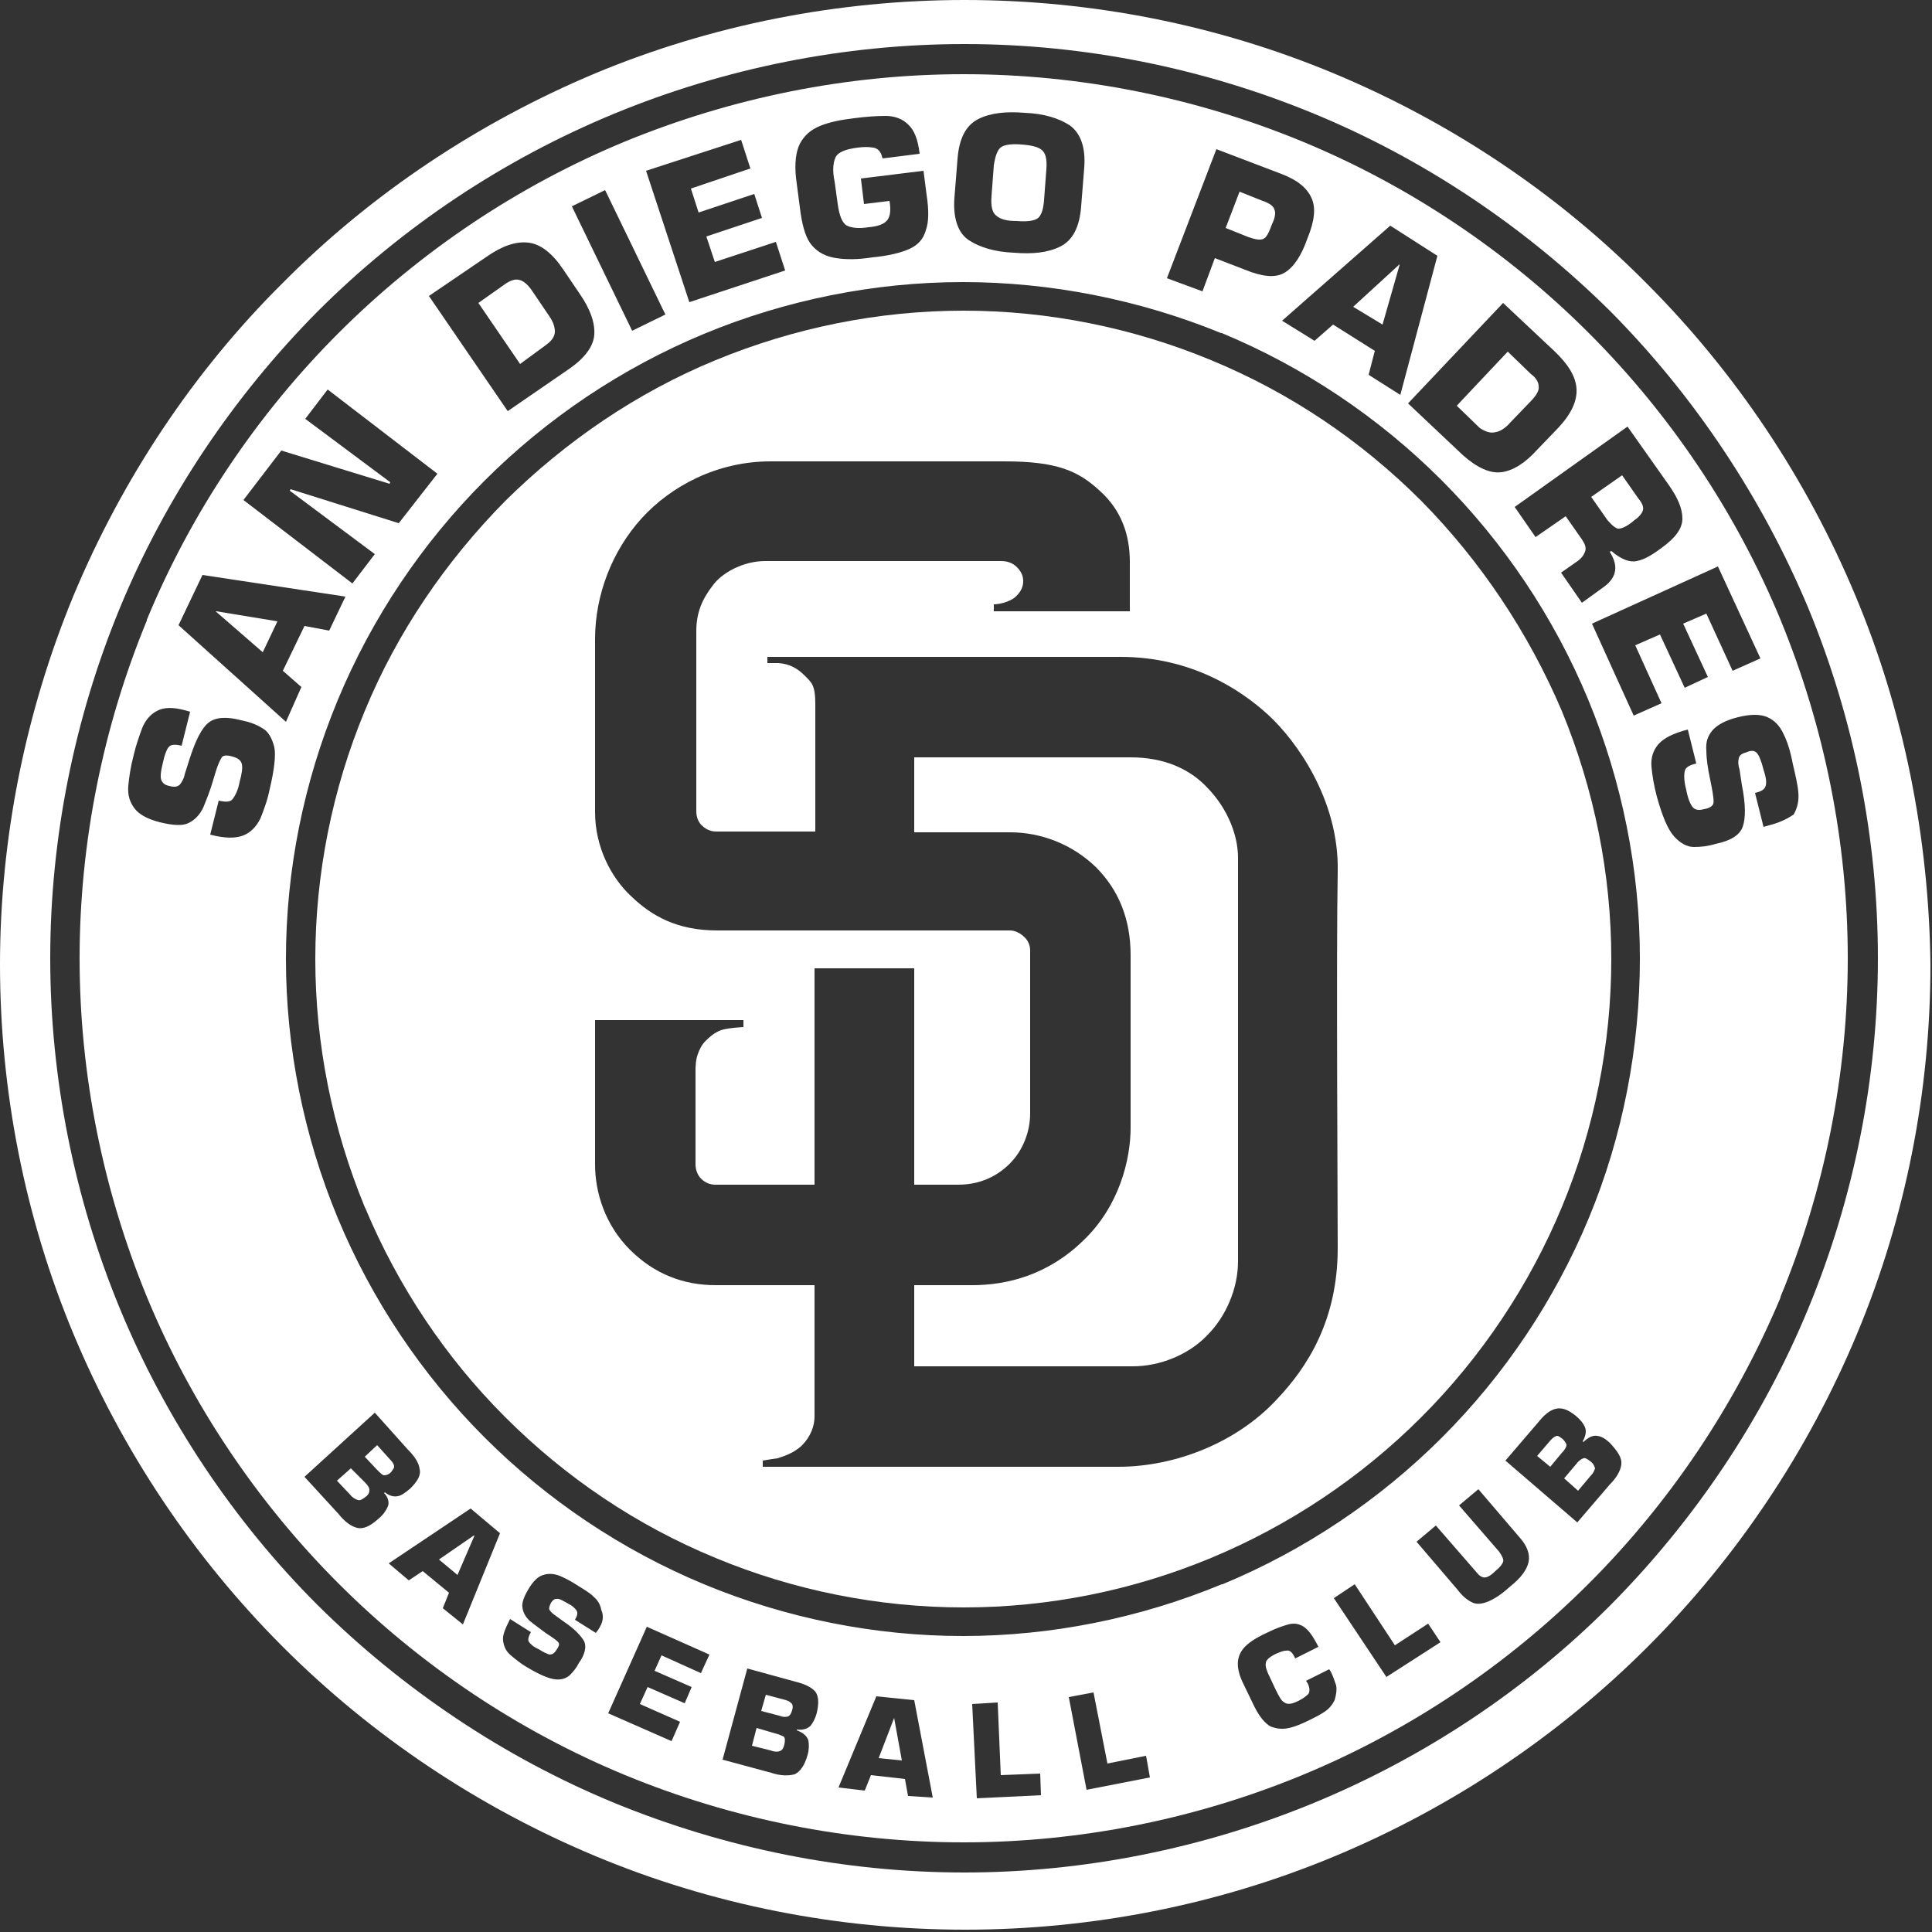
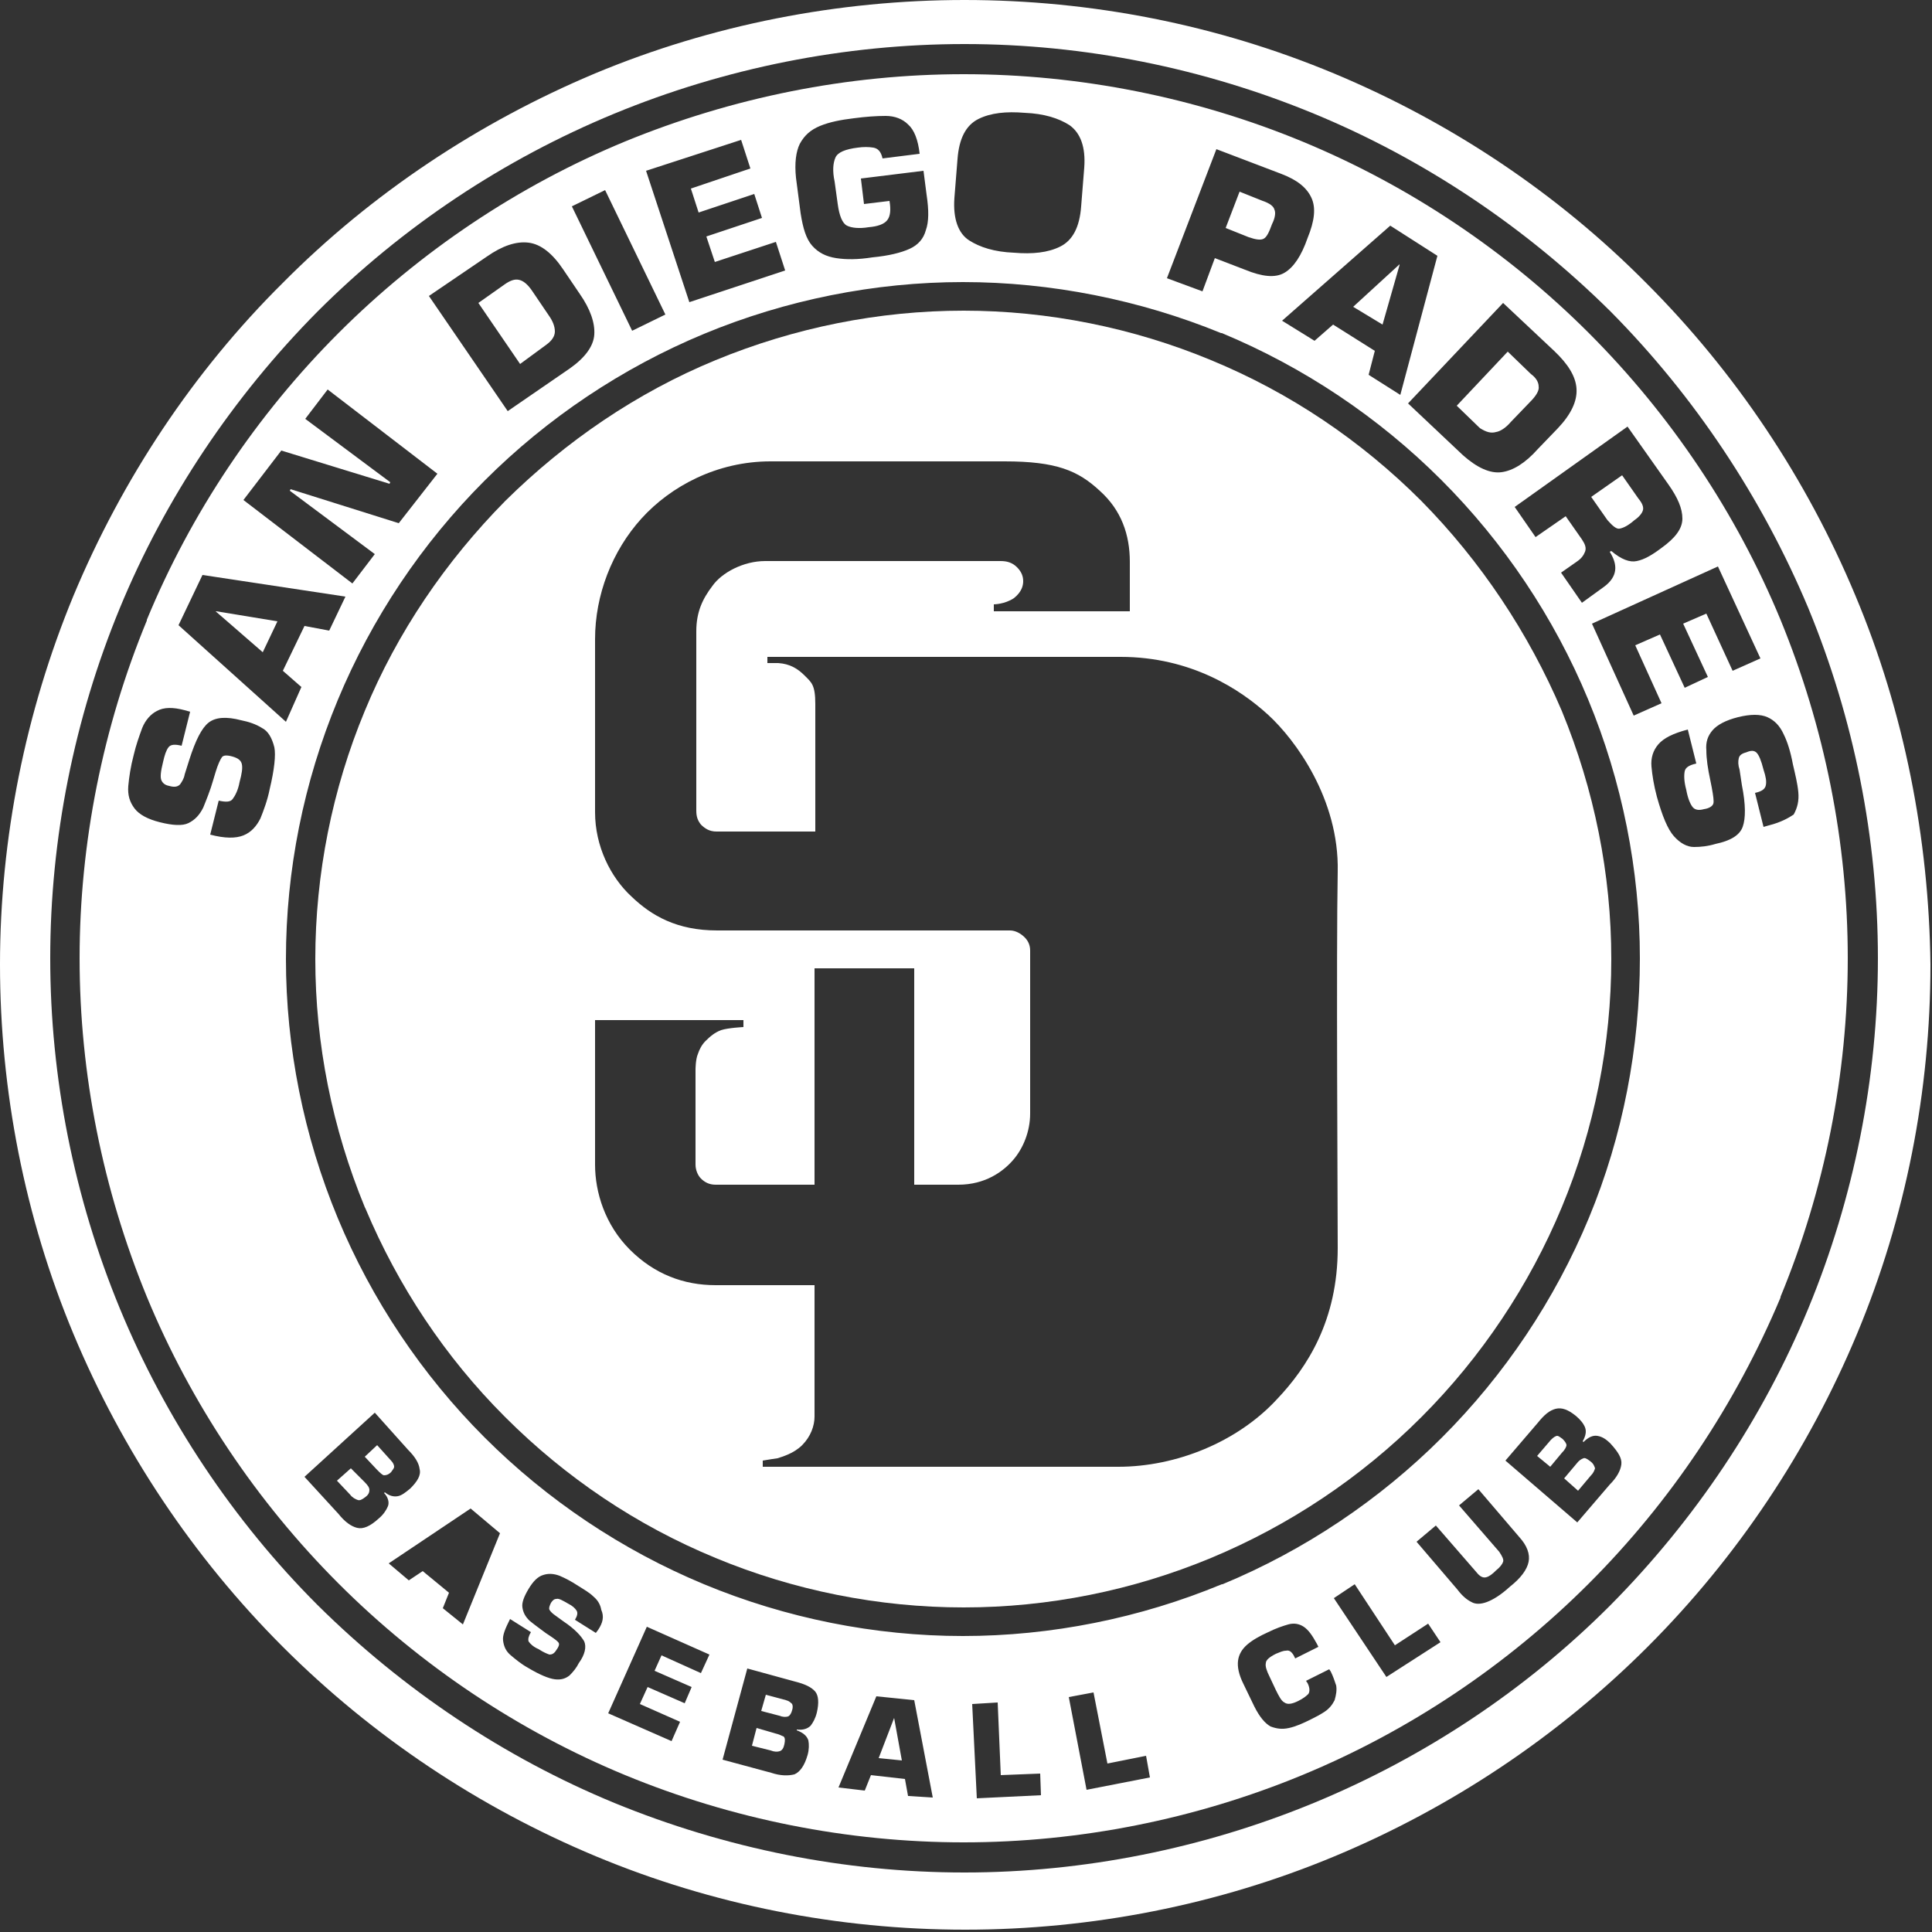
<svg xmlns="http://www.w3.org/2000/svg" xmlns:ns1="http://www.inkscape.org/namespaces/inkscape" xmlns:ns2="http://sodipodi.sourceforge.net/DTD/sodipodi-0.dtd" version="1.1" id="svg5053" ns1:version="0.48.2 r9819" ns2:docname="San-Diego-Padres.svg" x="0px" y="0px" viewBox="0 0 250 250" style="enable-background:new 0 0 250 250;" xml:space="preserve">
  <rect x="0" y="0" width="250" height="250" fill="#333333" stroke="none" />
  <style type="text/css">
	.st0{fill:#FFFFFF;}
</style>
  <ns2:namedview bordercolor="#666666" borderopacity="1" fit-margin-bottom="10" fit-margin-left="10" fit-margin-right="10" fit-margin-top="10" gridtolerance="10" guidetolerance="10" id="namedview5055" ns1:current-layer="g5061" ns1:cx="250" ns1:cy="250" ns1:pageopacity="0" ns1:pageshadow="2" ns1:window-height="1152" ns1:window-maximized="1" ns1:window-width="1600" ns1:window-x="-4" ns1:window-y="-4" ns1:zoom="1.924" objecttolerance="10" pagecolor="#ffffff" showgrid="false">
	</ns2:namedview>
  <g>
    <polygon class="st0" points="27.9,79.1 34,84.4 35.9,80.4 35.9,80.4 28,79.1  " />
    <path class="st0" d="M45.4,190c0,0-1.8,1.6-1.8,1.6l1.7,1.8c0.3,0.4,0.7,0.6,1,0.7c0.3,0.1,0.6-0.1,1-0.4c0.4-0.3,0.5-0.6,0.5-0.9   c0-0.3-0.2-0.6-0.6-1L45.4,190z" />
    <path class="st0" d="M51,189.8c0-0.2-0.1-0.5-0.4-0.8l-1.8-2l-1.6,1.5l1.6,1.7c0.4,0.4,0.7,0.7,0.9,0.7c0.3,0,0.6-0.1,0.9-0.4   C50.8,190.2,51,190,51,189.8z" />
    <path class="st0" d="M100.3,224.3l-2.4-0.7l-0.6,2.3l2.4,0.6c0.5,0.2,0.9,0.2,1.2,0.1c0.3-0.1,0.5-0.4,0.6-0.9   c0.1-0.5,0.1-0.8-0.1-1C101.1,224.6,100.8,224.4,100.3,224.3z" />
    <path class="st0" d="M101.7,220l-2.6-0.7l-0.6,2.1l2.3,0.6c0.5,0.2,0.9,0.2,1.2,0.1c0.2-0.1,0.4-0.4,0.5-0.8c0.1-0.3,0.1-0.6,0-0.8   C102.3,220.3,102.1,220.1,101.7,220z" />
-     <polygon class="st0" points="59.2,203.8 59.2,203.8 61.4,198.7 61.3,198.7 56.8,201.8  " />
    <polygon class="st0" points="178.9,42 181.1,34.3 181.1,34.2 175.1,39.7 178.9,42  " />
    <path class="st0" d="M70.7,44.6c0.7-0.5,1.1-1.1,1.1-1.7c0-0.7-0.3-1.4-0.8-2.1l-2.1-3.1c-0.6-0.9-1.2-1.4-1.8-1.5   c-0.5-0.1-1.1,0.1-1.8,0.6l-3.4,2.4v0l5.4,7.9L70.7,44.6z" />
    <path class="st0" d="M209.6,68.4c0.5-0.1,1.1-0.4,1.9-1.1c0.6-0.4,1-0.9,1.1-1.3c0.1-0.4-0.1-0.9-0.6-1.5l-2.1-3l-4,2.8l0,0l2.1,3   C208.7,68.1,209.2,68.5,209.6,68.4z" />
    <path class="st0" d="M193.6,55.9c0.6-0.1,1.3-0.6,1.9-1.3L198,52c0.8-0.8,1.2-1.5,1.1-2c0-0.5-0.3-1.1-1-1.6l-3-2.9l-6.6,7l3,2.9   C192.3,55.9,192.9,56.1,193.6,55.9z" />
    <path class="st0" d="M163.5,30.9c0.4-0.2,0.7-0.8,1.1-1.9c0.4-0.8,0.5-1.5,0.3-1.9c-0.1-0.4-0.6-0.8-1.5-1.1l-3-1.2l-1.8,4.7v0   l3,1.2C162.5,31,163.1,31.1,163.5,30.9z" />
-     <path class="st0" d="M131.6,28.6c1.2,0.1,2.1,0,2.6-0.3c0.5-0.3,0.8-1.1,0.9-2.4l0.3-4c0.1-1.3-0.1-2.1-0.6-2.5   c-0.5-0.4-1.3-0.6-2.6-0.7c-1.2-0.1-2.1,0-2.6,0.3c-0.5,0.3-0.8,1.1-1,2.4l-0.3,4c-0.1,1.3,0.1,2.1,0.6,2.5   C129.5,28.4,130.3,28.6,131.6,28.6z" />
    <polygon class="st0" points="115.7,222.3 113.7,227.5 116.7,227.8 116.7,227.8 115.7,222.3  " />
    <path class="st0" d="M230.4,80.2c-5.7-13.8-14.2-26.5-24.8-37.1c-10.6-10.6-23.3-19.1-37.1-24.8c-13.8-5.7-28.8-8.7-43.8-8.7   c-15,0-29.9,3-43.8,8.7c-13.8,5.7-26.5,14.2-37.1,24.8C33.2,53.7,24.7,66.4,19,80.2l0,0.1c-5.7,13.8-8.7,28.8-8.7,43.7   c0,15,3,29.9,8.7,43.8c5.7,13.8,14.2,26.5,24.8,37.1c10.6,10.6,23.3,19.1,37.1,24.8c13.8,5.7,28.8,8.7,43.8,8.7c15,0,30-3,43.8-8.7   c13.8-5.7,26.5-14.2,37.1-24.8c10.6-10.6,19-23.2,24.8-37l0-0.1c5.7-13.8,8.7-28.8,8.7-43.8C239.1,109,236.1,94.1,230.4,80.2z    M227.8,85.2l-3.6,1.6l-3.4-7.4l-3,1.3l3.2,6.9l-3,1.4l-3.2-6.9l-3.2,1.4l3.4,7.5l-3.6,1.6l-5.4-11.9l16.3-7.4L227.8,85.2z    M210.6,55.2l5.3,7.5c1.2,1.7,1.8,3.1,1.8,4.4c0,1.3-0.9,2.5-2.7,3.8c-1.2,0.9-2.2,1.5-3.2,1.7c-0.9,0.2-2-0.2-3.3-1.3l-0.2,0.1   c0.5,0.8,0.8,1.6,0.7,2.4c-0.1,0.8-0.6,1.5-1.4,2.1l-2.9,2.1l-2.7-3.9l2-1.4c0.6-0.4,0.9-0.8,1.1-1.3c0.2-0.5,0-1-0.4-1.6l-2.1-3   l-3.9,2.7l-2.7-3.9L210.6,55.2z M201.1,45.4c1.8,1.7,2.8,3.3,2.9,4.9c0.1,1.6-0.7,3.3-2.4,5.1l-2.6,2.7c-1.6,1.8-3.2,2.8-4.7,3   c-1.5,0.2-3.2-0.6-5-2.2l-7.1-6.7h0l12.3-13L201.1,45.4z M186,33.1l-4.8,18l-4.1-2.6l0.8-3.1l-5.4-3.4l-2.4,2.1l-4.2-2.6l14-12.3   L186,33.1z M157.4,19.3l8.4,3.2c2.1,0.8,3.3,1.8,3.9,3.1s0.4,3-0.5,5.2c-0.8,2.3-1.8,3.8-3,4.5c-1.2,0.7-2.9,0.5-5.1-0.4l-3.9-1.5   l-1.6,4.3h0h0l0,0L151,36L157.4,19.3z M123.5,25.6l0.4-5c0.2-2.7,1.1-4.4,2.7-5.2c1.6-0.8,3.6-1,6-0.8c2.5,0.1,4.4,0.7,5.8,1.6   c1.4,1,2.1,2.8,1.9,5.5l-0.4,5c-0.2,2.7-1.1,4.4-2.7,5.2c-1.6,0.8-3.6,1-6,0.8c-2.5-0.1-4.4-0.7-5.8-1.6   C124,30.2,123.3,28.3,123.5,25.6z M103.5,18.6c0.6-1.1,1.4-1.8,2.6-2.3c1.2-0.5,2.7-0.8,4.4-1c1.5-0.2,2.9-0.3,4.1-0.3   c1.2,0,2.2,0.4,2.9,1.1c0.8,0.7,1.3,2,1.5,3.8l0,0l-4.8,0.6c-0.2-0.9-0.6-1.3-1.2-1.4c-0.6-0.1-1.3-0.1-2,0   c-1.6,0.2-2.6,0.6-2.9,1.3c-0.3,0.7-0.4,1.7-0.1,3.1l0.4,2.9c0.2,1.5,0.6,2.5,1.2,2.8c0.6,0.3,1.6,0.4,2.8,0.2   c1.2-0.1,2-0.4,2.4-0.9c0.4-0.5,0.5-1.3,0.3-2.5l-3.3,0.4l-0.4-3.3l8.1-1l0.4,3.1c0.3,2,0.3,3.5-0.1,4.6c-0.3,1.1-1,1.9-2.1,2.4   c-1.1,0.5-2.7,0.9-4.8,1.1c-1.9,0.3-3.4,0.3-4.7,0.1c-1.3-0.2-2.3-0.7-3.1-1.6c-0.8-0.9-1.2-2.3-1.5-4.2l-0.6-4.6   C102.8,21.1,103,19.6,103.5,18.6z M95.9,18.1l1.2,3.7l-7.7,2.6h0l1,3.1l7.2-2.4l1,3.1l-7.2,2.4l1.1,3.3l7.9-2.6l1.2,3.7l-12.4,4.1   l-5.6-17L95.9,18.1z M78.3,24.6l7.8,16.1l-4.3,2.1L74,26.7L78.3,24.6z M63,33.2c2-1.4,3.8-2,5.4-1.8c1.6,0.2,3.1,1.4,4.5,3.5L75,38   c1.4,2,2,3.8,1.9,5.3c-0.1,1.5-1.2,3-3.2,4.4l-8,5.5v0L55.5,38.3L63,33.2z M36.4,58.3l14,4.3l0.1-0.2l-11-8.2l2.9-3.8l14.2,10.9   l-5,6.4l-14-4.4l-0.1,0.2l11,8.2l-2.9,3.8L31.5,64.7L36.4,58.3z M34.9,102.1c-0.3,1.5-0.8,2.8-1.2,3.8c-0.5,1-1.2,1.8-2.2,2.2   c-1,0.4-2.4,0.4-4.3-0.1l1.1-4.4c0.9,0.2,1.5,0.2,1.8-0.2c0.3-0.4,0.7-1.1,0.9-2.2c0.3-1.1,0.4-1.8,0.3-2.3c-0.1-0.5-0.5-0.8-1.2-1   c-0.7-0.2-1.2-0.2-1.4,0.1c-0.2,0.3-0.5,0.9-0.8,1.9l-0.3,1c-0.4,1.4-0.9,2.6-1.3,3.6c-0.5,1-1.1,1.6-1.9,2   c-0.8,0.4-2.1,0.3-3.7-0.1c-1.6-0.4-2.7-1-3.3-1.8c-0.6-0.8-0.9-1.7-0.8-2.9c0.1-1.1,0.3-2.5,0.7-4c0.3-1.3,0.7-2.4,1.1-3.5   c0.4-1,1.1-1.8,1.9-2.2c0.9-0.5,2.1-0.5,3.6-0.1l0.7,0.2l-1.1,4.4c-0.8-0.2-1.4-0.2-1.7,0.2c-0.3,0.4-0.5,1-0.7,1.9   c-0.3,1.2-0.4,2-0.2,2.4c0.2,0.4,0.5,0.6,1,0.7c0.7,0.2,1.1,0.1,1.4-0.2c0.2-0.3,0.5-0.7,0.6-1.3l0.6-1.9c0.8-2.5,1.6-4.1,2.5-4.8   c0.9-0.7,2.3-0.8,4.2-0.3c1,0.2,1.9,0.5,2.7,1c0.8,0.4,1.3,1.3,1.6,2.5C35.7,97.7,35.5,99.6,34.9,102.1z M23.1,80.9l3.1-6.5   l18.5,2.8l-2.1,4.4L39.4,81l-2.8,5.8l2.4,2.1L37,93.4L23.1,80.9z M50.2,194.9c-0.2,0.5-0.6,1.1-1.2,1.6c-1.1,1-2,1.4-2.8,1.2   c-0.8-0.2-1.6-0.8-2.4-1.8l-4.4-4.8l9.1-8.3l4.3,4.8c0.9,0.9,1.4,1.7,1.5,2.5c0.2,0.8-0.3,1.6-1.2,2.5c-0.6,0.5-1.1,0.9-1.6,1   c-0.5,0.1-1.1,0-1.7-0.5l-0.1,0.1C50.2,193.7,50.4,194.4,50.2,194.9z M59.9,210.2l-2.6-2.1l0.8-2c0,0-3.4-2.8-3.4-2.8l-1.8,1.2   l-2.6-2.2l10.6-7.1l3.8,3.2L59.9,210.2z M77.4,210.9l-0.3,0.4l-2.7-1.7c0.3-0.5,0.4-0.9,0.2-1.2c-0.2-0.3-0.5-0.6-1.1-0.9   c-0.7-0.4-1.2-0.7-1.5-0.6c-0.3,0-0.5,0.2-0.7,0.5c-0.2,0.4-0.3,0.7-0.2,0.9c0.1,0.2,0.4,0.5,0.7,0.7h0l1.1,0.8   c1.5,1,2.3,1.9,2.7,2.6c0.3,0.7,0.1,1.7-0.7,2.8c-0.3,0.6-0.7,1.1-1.2,1.6c-0.5,0.4-1.1,0.6-1.9,0.5c-0.8-0.1-2-0.6-3.5-1.5   c-0.9-0.5-1.6-1.1-2.2-1.6c-0.6-0.5-0.9-1.1-1-1.9c-0.1-0.7,0.3-1.6,0.9-2.8l2.7,1.7c-0.3,0.5-0.4,0.9-0.3,1.2   c0.2,0.3,0.6,0.7,1.3,1c0.6,0.4,1.1,0.6,1.4,0.7c0.3,0,0.6-0.1,0.9-0.6c0.3-0.4,0.4-0.7,0.3-0.9c-0.1-0.2-0.5-0.5-1.1-0.9l-0.6-0.4   c-0.8-0.6-1.5-1.1-2.1-1.6c-0.5-0.5-0.8-1-0.9-1.7c-0.1-0.6,0.2-1.4,0.8-2.4c0.6-1,1.2-1.6,1.9-1.8c0.6-0.2,1.3-0.2,2.1,0.1   c0.7,0.3,1.5,0.7,2.4,1.3c0.8,0.5,1.5,0.9,2,1.4c0.6,0.5,0.9,1.1,1,1.7C78.2,209.2,78,210,77.4,210.9z M90.7,216.5l-5.1-2.3l-0.9,2   l4.8,2.1l-0.9,2.1l-4.8-2.1l-1,2.2l5.2,2.3l-1.1,2.5l-8.2-3.6l5-11.2l8.1,3.6L90.7,216.5z M105.7,221.6c-0.2,0.8-0.5,1.3-0.8,1.7   c-0.4,0.4-1,0.6-1.8,0.5l0,0.1c0.8,0.3,1.3,0.7,1.5,1.3c0.1,0.5,0.1,1.2-0.1,1.9c-0.4,1.4-1,2.2-1.7,2.5c-0.8,0.2-1.8,0.2-3-0.2   l-6.3-1.7h0l3.2-11.8l6.2,1.7c1.2,0.3,2.1,0.7,2.6,1.3C105.9,219.4,106,220.3,105.7,221.6z M117.5,232.4l-0.4-2.2   c0,0-4.4-0.5-4.4-0.5l-0.8,2l-3.4-0.4l4.9-11.8l4.9,0.5l2.4,12.6L117.5,232.4z M126.4,232.7l-0.6-12.2l3.3-0.2l0.4,9.4l5.1-0.2   l0.1,2.8L126.4,232.7z M140.6,231.6l-2.3-12l3.2-0.6h0l1.8,9.2l5-1l0.5,2.8L140.6,231.6z M172.7,220c-0.3,0.6-0.7,1.1-1.3,1.5   c-0.6,0.4-1.2,0.7-1.8,1c-1,0.5-1.9,0.9-2.8,1.1c-0.9,0.2-1.6,0.1-2.4-0.2c-0.7-0.4-1.4-1.2-2.1-2.6l-1.4-2.9   c-0.6-1.2-0.8-2.2-0.7-3c0.1-0.8,0.5-1.5,1.2-2.1c0.7-0.6,1.6-1.1,2.7-1.6c1-0.5,1.9-0.8,2.6-1c0.7-0.2,1.4-0.1,2,0.3   c0.6,0.4,1.1,1.1,1.7,2.2l0.2,0.4l-3,1.5l-0.2-0.4c-0.3-0.5-0.6-0.7-1-0.6c-0.4,0-0.8,0.2-1.3,0.4c-0.8,0.4-1.3,0.8-1.3,1.2   c-0.1,0.4,0.1,1,0.5,1.8l0.8,1.7c0.4,0.8,0.7,1.4,1.1,1.6c0.4,0.3,1,0.2,1.8-0.2c0.6-0.3,1-0.6,1.3-0.9c0.2-0.3,0.2-0.8-0.1-1.4   l-0.2-0.3l0,0l3-1.5l0.2,0.3c0.3,0.6,0.5,1.2,0.7,1.8C173,218.7,172.9,219.3,172.7,220z M179.4,217l-6.8-10.2l2.7-1.8l5.2,7.9   l4.3-2.8l1.6,2.4L179.4,217z M197.8,202.1c-0.2,1-1,2.1-2.4,3.2c-1.2,1.1-2.2,1.7-3,2c-0.8,0.3-1.5,0.3-2,0   c-0.6-0.3-1.2-0.8-1.8-1.6l-5.3-6.2l2.5-2.1l5.3,6.1c0.4,0.5,0.8,0.7,1.2,0.6c0.4-0.1,0.8-0.4,1.3-0.9c0.5-0.4,0.8-0.8,0.9-1.1   c0.1-0.3-0.1-0.7-0.5-1.3l-5.2-6h0l2.5-2.1l5.3,6.2C197.6,200,198,201.1,197.8,202.1z M209.8,189.5c-0.1,0.8-0.6,1.7-1.5,2.6   l-4.2,4.9h0h0l0,0l-9.3-8l4.2-4.9c0.8-1,1.5-1.6,2.3-1.8c0.8-0.2,1.6,0.1,2.6,0.9c0.6,0.5,1,1,1.2,1.5c0.2,0.5,0.1,1.1-0.3,1.8   l0.1,0.1c0.6-0.6,1.2-0.9,1.8-0.8c0.6,0.1,1.1,0.4,1.7,1C209.4,187.9,209.9,188.7,209.8,189.5z M205.6,157.6   c-4.4,10.6-10.9,20.3-19,28.4c-8.1,8.1-17.8,14.6-28.4,19l-0.1,0c-10.6,4.4-22.1,6.7-33.5,6.7s-22.9-2.3-33.5-6.7   c-10.6-4.4-20.3-10.9-28.4-19c-8.1-8.1-14.6-17.8-19-28.4C39.3,147,37,135.5,37,124.1c0-11.5,2.3-22.9,6.7-33.5s10.9-20.3,19-28.4   c8.1-8.1,17.8-14.6,28.4-19c10.6-4.4,22.1-6.7,33.5-6.7v0c11.4,0,22.9,2.3,33.4,6.6l0.1,0c10.6,4.4,20.3,10.9,28.4,19   c8.1,8.1,14.6,17.8,19,28.4c4.4,10.6,6.7,22.1,6.7,33.5C212.2,135.5,210,147,205.6,157.6z M228.9,106.8l-0.7,0.2l-1.1-4.4   c0.9-0.2,1.3-0.5,1.4-1c0.1-0.5,0-1.1-0.3-2c-0.3-1.2-0.6-1.9-0.9-2.2c-0.3-0.3-0.7-0.3-1.2-0.1c-0.7,0.2-1,0.4-1.1,0.8   c-0.1,0.4-0.1,0.9,0.1,1.5v0l0.3,2c0.5,2.5,0.5,4.3,0.1,5.4c-0.4,1.1-1.6,1.8-3.5,2.2c-1,0.3-1.9,0.4-2.8,0.4   c-0.9,0-1.8-0.5-2.6-1.4c-0.8-0.9-1.5-2.6-2.2-5.1c-0.4-1.5-0.6-2.8-0.7-3.9c-0.1-1.1,0.2-2.1,0.9-2.9c0.7-0.8,1.9-1.4,3.8-1.9   l1.1,4.4c-0.9,0.2-1.4,0.5-1.5,1c-0.1,0.5-0.1,1.3,0.2,2.4c0.2,1.1,0.5,1.8,0.8,2.2c0.3,0.4,0.8,0.5,1.5,0.3   c0.7-0.1,1.1-0.4,1.2-0.7c0.1-0.3,0-1-0.2-2.1l-0.2-1c-0.3-1.4-0.5-2.7-0.5-3.8c-0.1-1.1,0.2-1.9,0.8-2.6c0.6-0.7,1.7-1.3,3.3-1.7   c1.6-0.4,2.9-0.4,3.8,0c0.9,0.4,1.6,1.1,2.1,2.2c0.5,1,0.9,2.3,1.2,3.9c0.3,1.3,0.6,2.5,0.7,3.6c0.1,1.1-0.1,2-0.6,2.9   C231.5,105.8,230.5,106.4,228.9,106.8z" />
    <path class="st0" d="M202.2,186.2c-0.3-0.2-0.5-0.4-0.7-0.4c-0.2,0-0.5,0.2-0.8,0.5l-1.8,2.1h0l1.7,1.4l1.5-1.8   c0.4-0.4,0.6-0.8,0.6-1C202.7,186.8,202.5,186.5,202.2,186.2z" />
-     <path class="st0" d="M146.3,98h-28v0v9.7h12.4c4.1,0,8.1,1.6,11.1,4.5c3,3,4.5,6.8,4.5,11.4v22.3c0,4.2-1.5,10.2-6.1,14.6   c-4.6,4.5-9.9,5.8-14.4,5.8h-7.5v10.5h28.3c3.5,0,7.2-1.5,9.6-4c2.4-2.4,4-6,4-9.6v-52.2c0-3-1.4-6.4-3.9-9   C153.9,99.4,150.5,98,146.3,98z" />
    <path class="st0" d="M240.1,77.1c-6.3-15.1-15.5-28.9-27.1-40.5C201.5,25,187.7,15.8,172.6,9.5S141.2,0,124.8,0   c-16.3,0-32.7,3.2-47.8,9.5C62,15.8,48.1,25,36.6,36.6C25,48.1,15.8,62,9.5,77.1C3.3,92.1,0,108.5,0,124.8   c0,16.3,3.2,32.7,9.5,47.8c6.3,15.1,15.5,28.9,27.1,40.5c11.6,11.6,25.4,20.8,40.5,27.1c15.1,6.3,31.4,9.5,47.8,9.5   c16.3,0,32.7-3.2,47.8-9.5c15.1-6.3,28.9-15.5,40.5-27.1c11.6-11.6,20.8-25.4,27.1-40.5c6.3-15.1,9.5-31.4,9.5-47.8   C249.6,108.5,246.4,92.1,240.1,77.1z M234,169.3c-5.9,14.3-14.7,27.4-25.6,38.4l-0.1,0.1c-10.9,10.9-24,19.6-38.3,25.5   c-14.3,5.9-29.8,9-45.2,9c-15.5,0-30.9-3.1-45.3-9c-14.3-5.9-27.4-14.7-38.4-25.6c-10.9-10.9-19.7-24.1-25.6-38.4   c-5.9-14.3-9-29.8-9-45.3c0-15.5,3.1-31,9-45.3c5.9-14.3,14.7-27.4,25.6-38.4c11-11,24.1-19.7,38.4-25.6c14.3-5.9,29.8-9,45.3-9v0   c15.5,0,30.9,3.1,45.2,9c14.3,5.9,27.4,14.7,38.4,25.6C219.3,51.3,228,64.4,234,78.7c5.9,14.3,9,29.8,9,45.3   C243,139.5,239.9,155,234,169.3z" />
    <path class="st0" d="M183.9,64.8c-7.8-7.8-17-14-27.2-18.2c-10.1-4.2-21.1-6.4-32-6.4l0,0c-11,0-21.9,2.2-32.1,6.4   S73.2,57.1,65.4,64.8c-7.7,7.8-14,17-18.2,27.2c-4.2,10.1-6.4,21.1-6.4,32.1c0,11,2.2,21.9,6.4,32.1l0.1,0.2   c4.2,10,10.3,19.2,18,26.9l0.1,0.1c7.8,7.8,17,14,27.2,18.2c10.1,4.2,21.1,6.4,32.1,6.4c11,0,21.9-2.2,32-6.4   c10.1-4.2,19.4-10.4,27.2-18.2c7.8-7.8,14-17.1,18.2-27.2c4.2-10.1,6.4-21.1,6.4-32.1c0-11-2.2-21.9-6.4-32.1   C197.8,81.9,191.6,72.6,183.9,64.8z M173.1,112.8c-0.2,10.3,0,43.6,0,48.7c0,9.3-3.9,15.4-7.9,19.6c-5.1,5.5-13,8.7-20.5,8.7l-46,0   V189c1.1-0.2,1.3-0.2,1.9-0.3c0.6-0.2,2.1-0.6,3.2-1.7c1.1-1.1,1.6-2.5,1.6-3.7v-17H92.6c-4.1,0-7.9-1.4-11.1-4.6   c-3.2-3.2-4.5-7.4-4.5-11V132h19.2v0.9c0,0-2,0.1-2.9,0.4c-0.8,0.3-1.4,0.8-2,1.4c-0.5,0.5-0.8,1.1-1,1.7c-0.3,0.7-0.3,2-0.3,2   s0,11.4,0,12.3c0,0.7,0.3,1.4,0.7,1.8c0.5,0.5,1.1,0.8,1.9,0.8h12.8v-28h12.9v28h5.7c3.5,0,5.8-1.7,7.1-3.2c1.3-1.5,2.2-3.7,2.2-6   v-21.1c0-0.6-0.2-1.2-0.7-1.7c-0.5-0.5-1.2-0.9-1.9-0.9c-1.2,0-25.4,0-37.9,0c-5.2,0-8.5-1.9-11.1-4.4c-2.7-2.5-4.7-6.5-4.7-10.9   V82.7c0-5.7,2.2-11.4,6-15.6c3.8-4.2,9.8-7.4,16.7-7.4l0,0h30.3c6.7,0,9.5,1.2,12.3,3.8c2.8,2.5,3.9,5.7,3.9,9.2v6.4h-17.6v-0.9   c0,0,1.4,0,2.6-0.8c1-0.8,1.2-1.6,1.2-2.2c0-0.6-0.2-1.2-0.8-1.8c-0.6-0.6-1.3-0.8-2.1-0.8H99c-2.8,0-5.6,1.5-6.8,3.2   c-1.3,1.7-2.1,3.4-2.1,5.9v23.2c0,0.8,0.2,1.3,0.6,1.8c0.5,0.5,1.1,0.9,2,0.9h12.8c0,0,0-11.4,0-16.5c0-2.5-0.5-2.8-1.4-3.7   c-0.9-0.9-1.9-1.5-3.4-1.6c-0.4,0-1.4,0-1.4,0V85c0,0,40.9,0,45.7,0c9.1,0,15.5,4.2,19.1,7.5C167.6,95.7,173.3,103.4,173.1,112.8z" />
    <path class="st0" d="M205.8,189.1c-0.4-0.3-0.7-0.5-0.9-0.4c-0.3,0.1-0.6,0.3-0.9,0.7l-1.6,1.9l0,0l1.8,1.6l1.6-1.9   c0.4-0.4,0.5-0.7,0.6-1C206.3,189.7,206.2,189.4,205.8,189.1z" />
  </g>
</svg>